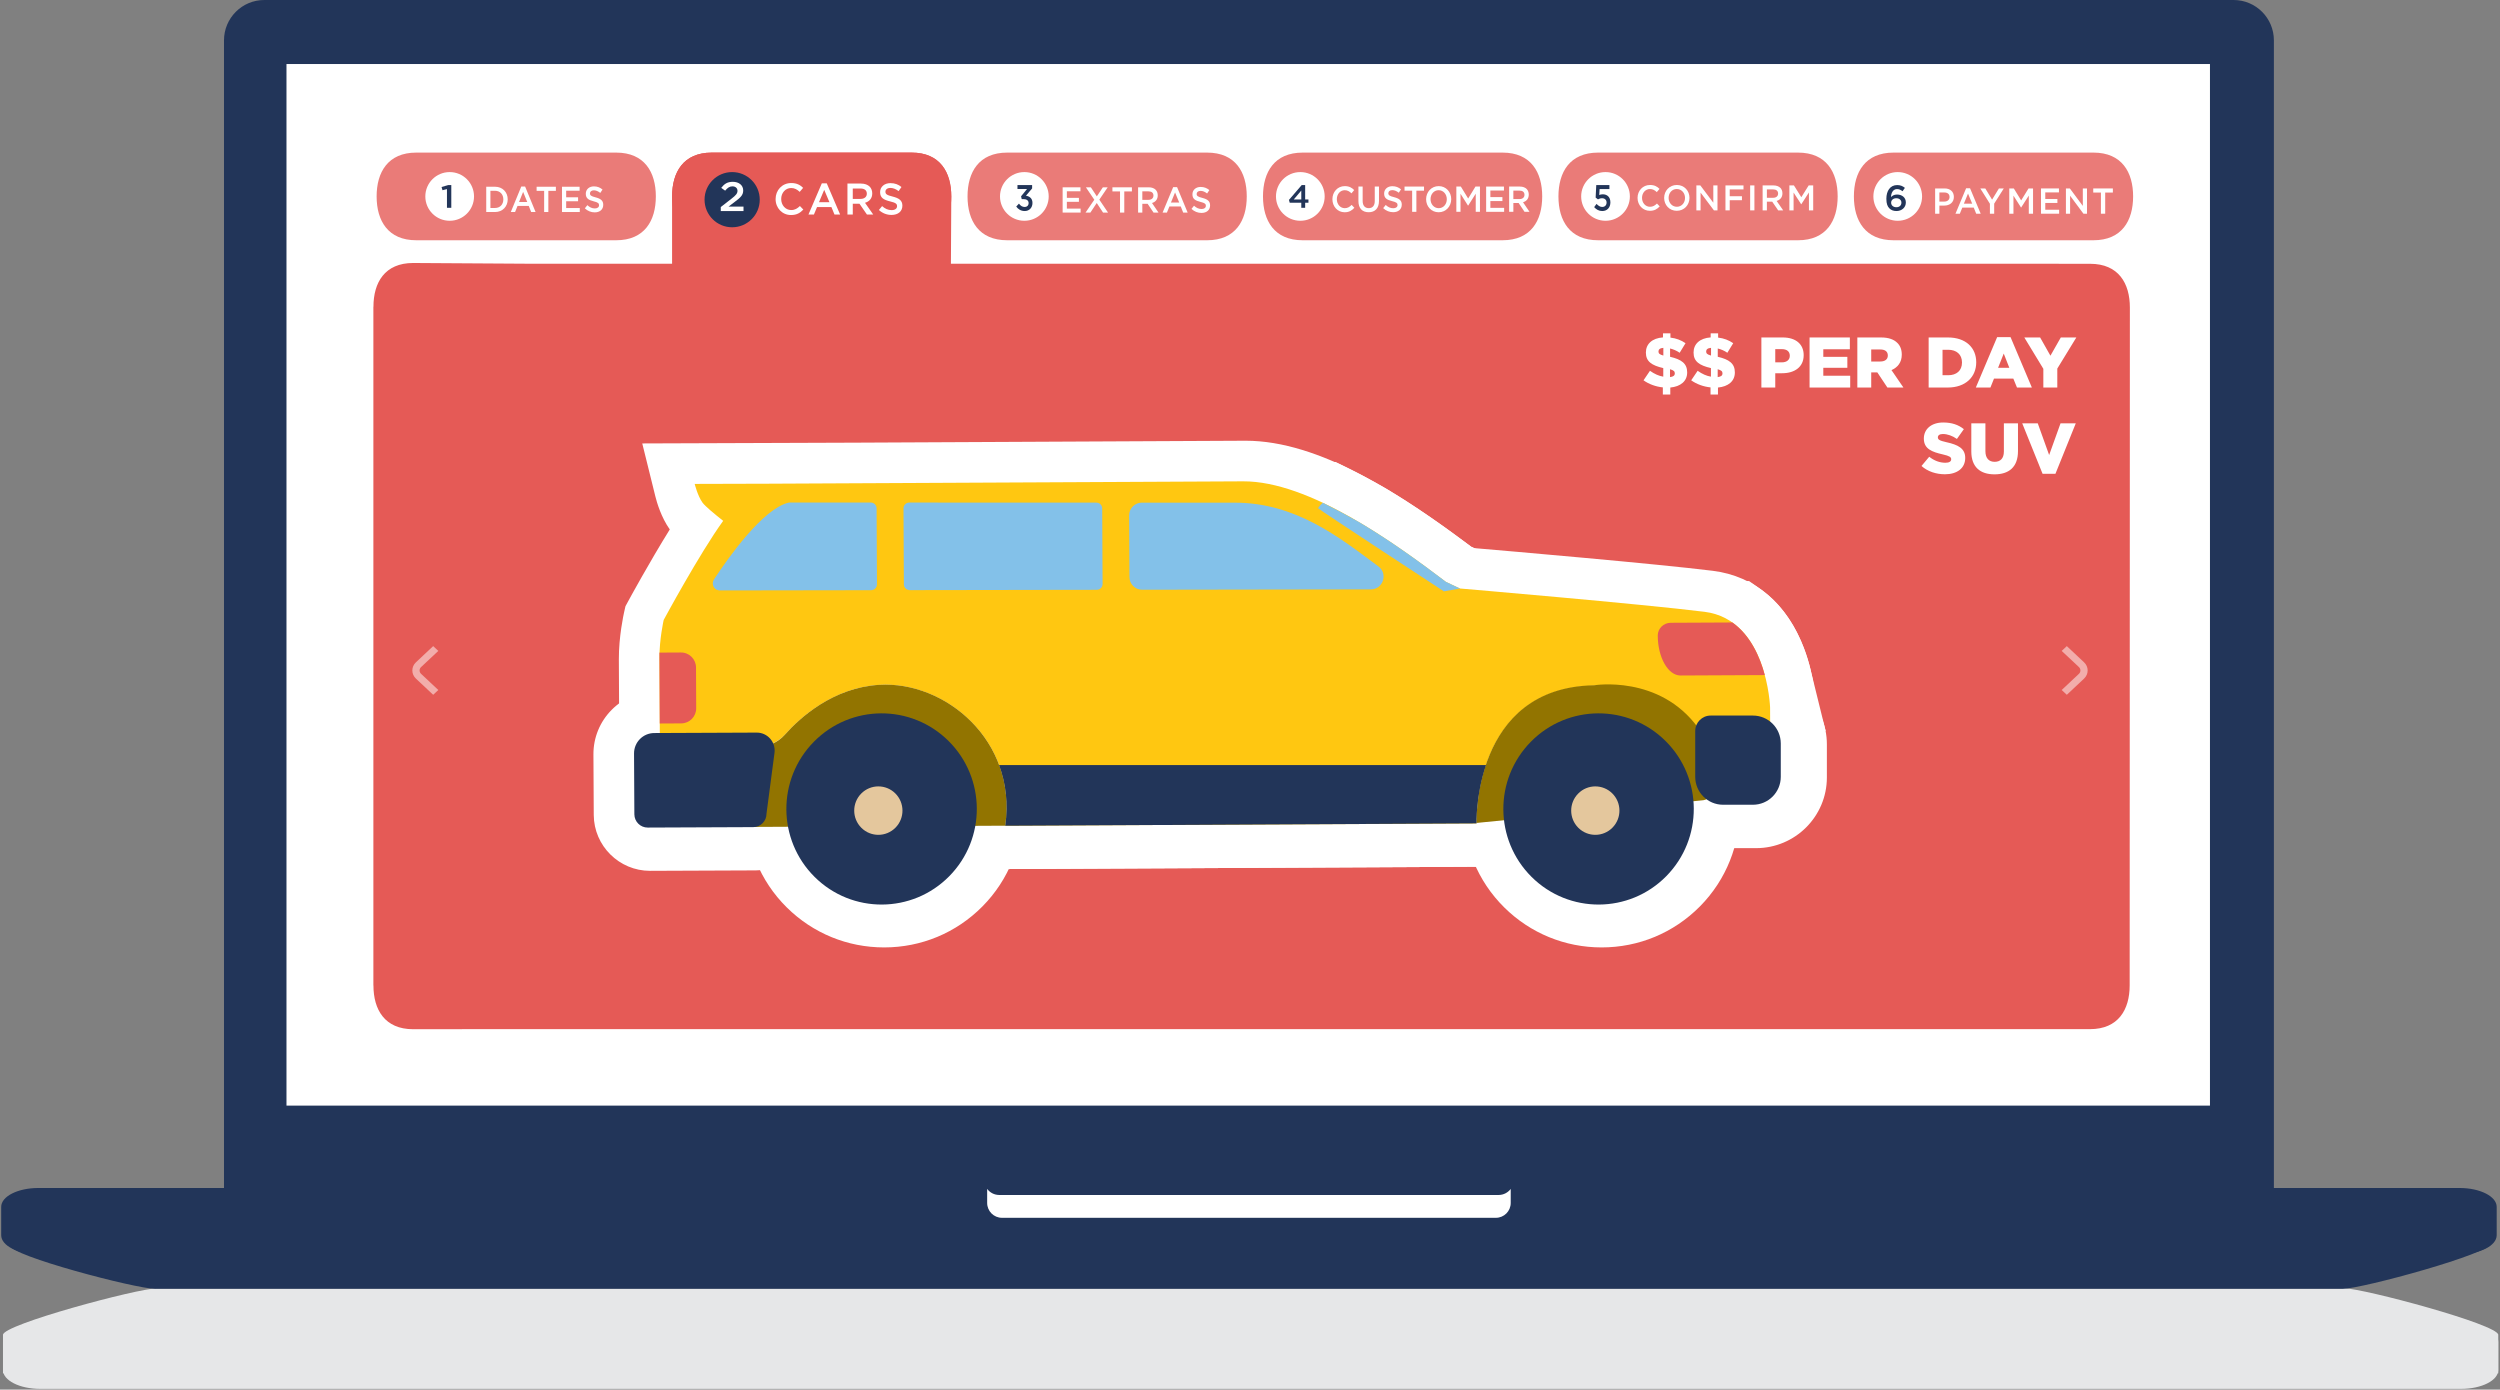
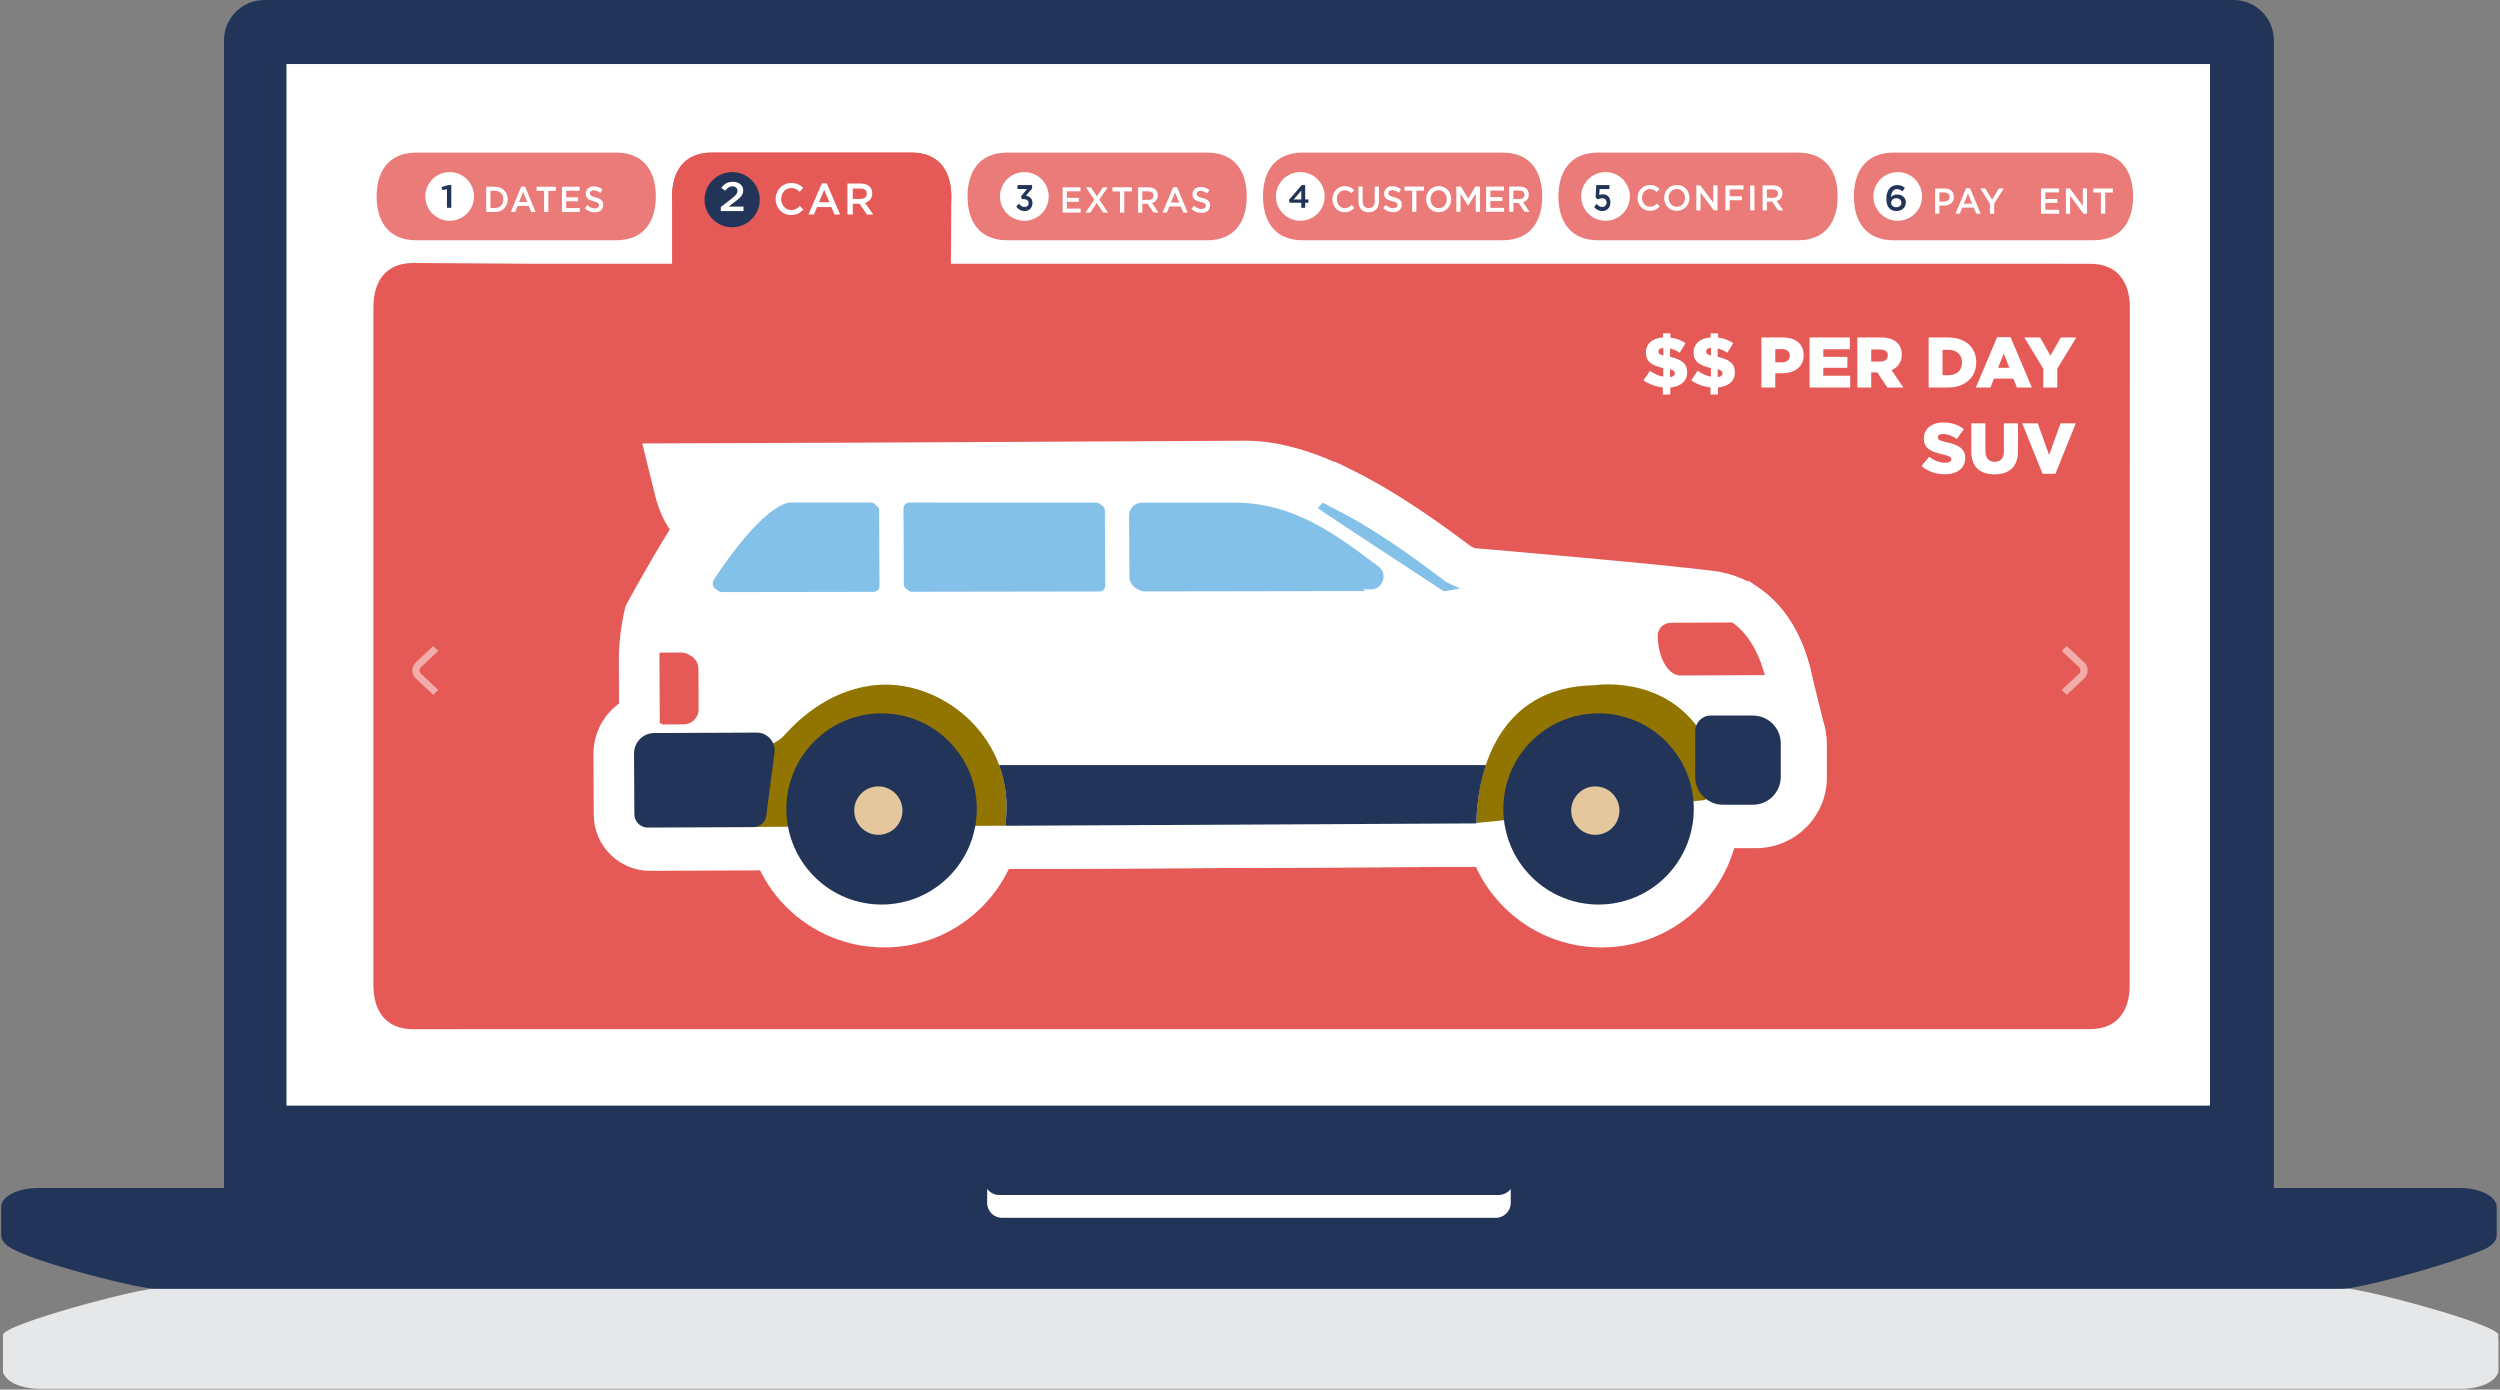
<svg xmlns="http://www.w3.org/2000/svg" width="770px" height="428px" viewBox="0 0 770 428" version="1.1">
  <rect x="0" y="0" width="770" height="428" fill="#808080" stroke="none" />
  <title>Solutions_01</title>
  <desc>Created with Sketch.</desc>
  <defs />
  <g id="UI-Design" stroke="none" stroke-width="1" fill="none" fill-rule="evenodd">
    <g id="Illustrations" transform="translate(-131, -117)">
      <g id="Solutions_01" transform="translate(131, 117)">
        <g id="Group" transform="translate(0, 396)" fill="#E6E7E8" fill-rule="nonzero">
          <path d="M769.465,26.974 L769.465,15.13 C769.465,11.937 727.888,0.822 722.176,0.822 L48.223,0.822 C42.495,0.822 0.92,11.937 0.92,15.13 L0.92,26.974 L769.465,26.974 Z" id="Shape" />
          <path d="M0.92,17.266 C0.92,14.061 6.037,11.458 12.371,11.458 L758.015,11.458 C764.346,11.458 769.465,14.061 769.465,17.266 L769.465,25.975 C769.465,29.181 764.346,31.771 758.015,31.771 L12.371,31.771 C6.037,31.771 0.92,29.181 0.92,25.975 L0.92,17.266 Z" id="Shape" />
        </g>
        <g id="Group" fill-rule="nonzero">
          <path d="M700.36,377.938 L700.36,12.43 C700.36,5.572 694.803,0 687.951,0 L81.4,0 C74.543,0 68.989,5.572 68.989,12.43 L68.989,377.938 L700.36,377.938 Z" id="Shape" fill="#223559" />
          <rect id="Rectangle-path" fill="#FFFFFF" x="88.237" y="19.72" width="592.431" height="320.808" />
          <g transform="translate(0, 365.833)" fill="#223559" id="Shape">
            <path d="M1.32,5.18 L3.028,17.727 C3.028,20.93 41.947,31.109 47.66,31.109 L721.673,31.109 C727.4,31.109 767.45,20.201 767.45,16.997 L767.216,5.514 L1.32,5.18 Z" />
            <path d="M768.981,14.615 C768.981,17.832 763.862,20.437 757.527,20.437 L11.818,20.437 C5.486,20.437 0.368,17.831 0.368,14.615 L0.368,5.879 C0.368,2.664 5.486,0.067 11.818,0.067 L757.528,0.067 C763.863,0.067 768.982,2.664 768.982,5.879 L768.982,14.615 L768.981,14.615 Z" />
          </g>
          <path d="M461.537,368.058 L307.811,368.058 C306.2,368.058 304.862,367.283 304.045,366.184 L304.045,370.501 C304.045,373.04 306.088,375.084 308.613,375.084 L460.732,375.084 C463.256,375.084 465.301,373.04 465.301,370.501 L465.301,366.184 C464.472,367.283 463.132,368.058 461.537,368.058 Z" id="Shape" fill="#FFFFFF" />
        </g>
        <path d="M202,60.498 C202,67.955 198.527,74 189.778,74 L128.219,74 C119.47,74 116,67.955 116,60.498 C116,53.045 119.471,47 128.219,47 L189.778,47 C198.527,47 202,53.045 202,60.498 Z" id="Shape" fill="#E55A56" fill-rule="nonzero" opacity="0.8" />
        <path d="M293,60.498 C293,67.955 289.525,74 280.779,74 L219.219,74 C210.468,74 207,67.955 207,60.498 C207,53.045 210.469,47 219.219,47 L280.779,47 C289.525,47 293,53.045 293,60.498 Z" id="Shape" fill="#E55A56" fill-rule="nonzero" />
        <path d="M293,60.546 C293,53.066 289.522,47 280.778,47 L219.219,47 C210.473,47 207,53.066 207,60.546 L207,88 L292.846,88 L293,60.546 Z" id="Shape" fill="#E55A56" fill-rule="nonzero" />
        <path d="M475,60.498 C475,67.955 471.531,74 462.78,74 L401.226,74 C392.478,74 389,67.955 389,60.498 C389,53.045 392.477,47 401.226,47 L462.78,47 C471.53,47 475,53.045 475,60.498 Z" id="Shape" fill="#E55A56" fill-rule="nonzero" opacity="0.8" />
        <path d="M566,60.498 C566,67.955 562.526,74 553.777,74 L492.222,74 C483.474,74 480,67.955 480,60.498 C480,53.045 483.474,47 492.222,47 L553.777,47 C562.526,47 566,53.045 566,60.498 Z" id="Shape" fill="#E55A56" fill-rule="nonzero" opacity="0.8" />
        <path d="M384,60.498 C384,67.955 380.531,74 371.781,74 L310.225,74 C301.478,74 298,67.955 298,60.498 C298,53.045 301.478,47 310.225,47 L371.781,47 C380.531,47 384,53.045 384,60.498 Z" id="Shape" fill="#E55A56" fill-rule="nonzero" opacity="0.8" />
        <path d="M657,60.498 C657,67.955 653.526,74 644.781,74 L583.22,74 C574.476,74 571,67.955 571,60.498 C571,53.045 574.476,47 583.22,47 L644.781,47 C653.526,47 657,53.045 657,60.498 Z" id="Shape" fill="#E55A56" fill-rule="nonzero" opacity="0.8" />
        <path d="M655.938,303.507 C655.938,310.947 652.462,316.979 643.702,316.979 L610.735,316.964 L589.955,316.964 L158.745,316.964 L127.256,317 C118.5,317 115.022,310.969 115.022,303.528 L115,303.523 L115,94.534 L115.022,94.474 C115.022,87.036 118.5,81 127.256,81 L161.711,81.221 L588.467,81.221 L610.734,81.221 L643.764,81.248 C652.522,81.248 656,87.283 656,94.722" id="Shape" fill="#E55A56" fill-rule="nonzero" />
        <circle id="Oval" fill="#FFFFFF" fill-rule="nonzero" cx="138.5" cy="60.5" r="7.5" />
        <polygon id="Shape" fill="#223559" fill-rule="nonzero" points="137.664 58.241 136.285 58.589 136 57.595 138.058 57 139 57 139 64 137.664 64" />
        <circle id="Oval" fill="#FFFFFF" fill-rule="nonzero" cx="315.5" cy="60.5" r="7.5" />
        <path d="M313,63.616 L313.838,62.717 C314.326,63.38 314.871,63.751 315.631,63.751 C316.304,63.751 316.81,63.28 316.81,62.561 L316.81,62.538 C316.81,61.763 316.196,61.324 315.241,61.324 L314.686,61.324 L314.491,60.46 L316.333,58.202 L313.38,58.202 L313.38,57 L317.893,57 L317.893,58.034 L315.992,60.281 C317.025,60.438 318,61.035 318,62.495 L318,62.517 C318,63.966 317.025,65 315.612,65 C314.424,64.998 313.576,64.425 313,63.616 Z" id="Shape" fill="#223559" fill-rule="nonzero" />
        <circle id="Oval" fill="#FFFFFF" fill-rule="nonzero" cx="400.5" cy="60.5" r="7.5" />
        <path d="M400.798,62.441 L397.233,62.441 L397,61.568 L400.929,57 L401.99,57 L401.99,61.438 L403,61.438 L403,62.441 L401.99,62.441 L401.99,64 L400.797,64 L400.797,62.441 L400.798,62.441 Z M400.798,61.438 L400.798,58.687 L398.475,61.438 L400.798,61.438 Z" id="Shape" fill="#223559" fill-rule="nonzero" />
        <circle id="Oval" fill="#FFFFFF" fill-rule="nonzero" cx="494.5" cy="60.5" r="7.5" />
        <path d="M491,63.797 L491.736,62.797 C492.279,63.381 492.851,63.741 493.48,63.741 C494.294,63.741 494.827,63.201 494.827,62.382 L494.827,62.359 C494.827,61.561 494.246,61.056 493.422,61.056 C492.937,61.056 492.52,61.214 492.172,61.405 L491.456,60.855 L491.649,57 L495.7,57 L495.7,58.225 L492.676,58.225 L492.57,60.068 C492.889,59.933 493.19,59.843 493.646,59.843 C494.964,59.843 496,60.652 496,62.315 L496,62.337 C496,63.944 494.993,65 493.49,65 C492.454,64.999 491.64,64.516 491,63.797 Z" id="Shape" fill="#223559" fill-rule="nonzero" />
        <circle id="Oval" fill="#FFFFFF" fill-rule="nonzero" cx="584.5" cy="60.5" r="7.5" />
        <path d="M581.945,64.193 C581.356,63.596 581,62.79 581,61.232 L581,61.21 C581,58.845 582.134,57 584.334,57 C585.344,57 586.034,57.321 586.71,57.862 L585.978,58.911 C585.434,58.492 584.967,58.237 584.289,58.237 C583.134,58.237 582.489,59.275 582.422,60.69 C582.834,60.293 583.367,59.917 584.278,59.917 C585.789,59.917 587,60.801 587,62.347 L587,62.369 C587,63.906 585.745,65 584.111,65 C583.156,65 582.467,64.702 581.945,64.193 Z M585.634,62.425 L585.634,62.403 C585.634,61.63 585.011,61.055 584.045,61.055 C583.08,61.055 582.469,61.674 582.469,62.414 L582.469,62.437 C582.469,63.221 583.101,63.829 584.08,63.829 C585.045,63.829 585.634,63.221 585.634,62.425 Z" id="Shape" fill="#223559" fill-rule="nonzero" />
        <g id="Group" transform="translate(149, 57)" fill="#FFFFFF" fill-rule="nonzero">
          <path d="M0.759,0.517 L3.488,0.517 C5.787,0.517 7.375,2.197 7.375,4.388 L7.375,4.41 C7.375,6.6 5.787,8.303 3.488,8.303 L0.759,8.303 L0.759,0.517 Z M3.488,7.056 C5.025,7.056 6.027,5.955 6.027,4.431 L6.027,4.408 C6.027,2.885 5.025,1.762 3.488,1.762 L2.046,1.762 L2.046,7.055 L3.488,7.055 L3.488,7.056 Z" id="Shape" />
          <path d="M11.549,0.462 L12.739,0.462 L15.957,8.301 L14.599,8.301 L13.856,6.421 L10.397,6.421 L9.646,8.301 L8.329,8.301 L11.549,0.462 Z M13.387,5.21 L12.123,2.095 L10.87,5.21 L13.387,5.21 Z" id="Shape" />
          <polygon id="Shape" points="18.596 1.785 16.276 1.785 16.276 0.517 22.211 0.517 22.211 1.785 19.89 1.785 19.89 8.301 18.596 8.301 18.596 1.785" />
          <polygon id="Shape" points="24.094 0.517 29.519 0.517 29.519 1.74 25.381 1.74 25.381 3.765 29.048 3.765 29.048 4.988 25.381 4.988 25.381 7.077 29.571 7.077 29.571 8.301 24.093 8.301 24.093 0.517" />
          <path d="M31.132,7.168 L31.905,6.189 C32.604,6.833 33.306,7.2 34.214,7.2 C35.008,7.2 35.508,6.812 35.508,6.222 L35.508,6.2 C35.508,5.643 35.218,5.344 33.859,5.008 C32.302,4.609 31.425,4.12 31.425,2.684 L31.425,2.663 C31.425,1.327 32.469,0.405 33.922,0.405 C34.988,0.405 35.833,0.75 36.576,1.384 L35.887,2.419 C35.228,1.896 34.57,1.617 33.903,1.617 C33.149,1.617 32.71,2.028 32.71,2.54 L32.71,2.562 C32.71,3.162 33.044,3.429 34.446,3.786 C35.993,4.186 36.797,4.776 36.797,6.065 L36.797,6.087 C36.797,7.544 35.72,8.412 34.184,8.412 C33.064,8.413 32.01,8.002 31.132,7.168 Z" id="Shape" />
        </g>
        <g id="Group" transform="translate(327, 57)" fill="#FFFFFF" fill-rule="nonzero">
          <polygon id="Shape" points="0.291 0.692 5.779 0.692 5.779 1.914 1.593 1.914 1.593 3.939 5.304 3.939 5.304 5.16 1.593 5.16 1.593 7.251 5.832 7.251 5.832 8.475 0.291 8.475" />
          <polygon id="Shape" points="10.044 4.517 7.453 0.692 8.987 0.692 10.826 3.482 12.679 0.692 14.169 0.692 11.589 4.494 14.275 8.476 12.74 8.476 10.795 5.528 8.839 8.476 7.346 8.476" />
          <polygon id="Shape" points="17.97 1.959 15.623 1.959 15.623 0.692 21.627 0.692 21.627 1.959 19.279 1.959 19.279 8.476 17.969 8.476 17.969 1.959" />
          <path d="M23.535,0.692 L26.835,0.692 C27.765,0.692 28.493,0.981 28.971,1.469 C29.362,1.892 29.583,2.47 29.583,3.148 L29.583,3.171 C29.583,4.449 28.855,5.218 27.817,5.528 L29.818,8.476 L28.286,8.476 L26.464,5.761 L24.837,5.761 L24.837,8.476 L23.535,8.476 L23.535,0.692 Z M26.74,4.551 C27.671,4.551 28.261,4.039 28.261,3.249 L28.261,3.228 C28.261,2.392 27.69,1.937 26.729,1.937 L24.836,1.937 L24.836,4.551 L26.74,4.551 Z" id="Shape" />
          <path d="M34.337,0.636 L35.541,0.636 L38.797,8.476 L37.423,8.476 L36.672,6.596 L33.171,6.596 L32.412,8.476 L31.079,8.476 L34.337,0.636 Z M36.197,5.384 L34.918,2.27 L33.65,5.384 L36.197,5.384 Z" id="Shape" />
          <path d="M39.975,7.342 L40.757,6.362 C41.465,7.008 42.176,7.374 43.096,7.374 C43.898,7.374 44.405,6.985 44.405,6.396 L44.405,6.374 C44.405,5.817 44.11,5.517 42.735,5.183 C41.159,4.784 40.271,4.294 40.271,2.859 L40.271,2.836 C40.271,1.501 41.327,0.579 42.797,0.579 C43.877,0.579 44.732,0.925 45.483,1.557 L44.787,2.592 C44.119,2.069 43.454,1.79 42.778,1.79 C42.015,1.79 41.571,2.202 41.571,2.713 L41.571,2.735 C41.571,3.336 41.91,3.602 43.328,3.959 C44.893,4.358 45.707,4.949 45.707,6.237 L45.707,6.261 C45.707,7.716 44.617,8.584 43.061,8.584 C41.931,8.586 40.864,8.175 39.975,7.342 Z" id="Shape" />
        </g>
        <g id="Group" transform="translate(410, 57)" fill="#FFFFFF" fill-rule="nonzero">
          <path d="M0.383,4.374 L0.383,4.35 C0.383,2.139 1.957,0.325 4.195,0.325 C5.558,0.325 6.383,0.827 7.09,1.538 L6.256,2.55 C5.663,1.972 5.031,1.583 4.184,1.583 C2.769,1.583 1.745,2.806 1.745,4.329 L1.745,4.35 C1.745,5.875 2.769,7.12 4.184,7.12 C5.093,7.12 5.674,6.73 6.309,6.109 L7.144,6.999 C6.373,7.843 5.525,8.378 4.143,8.378 C1.988,8.377 0.383,6.608 0.383,4.374 Z" id="Shape" />
          <path d="M8.396,4.941 L8.396,0.461 L9.697,0.461 L9.697,4.886 C9.697,6.332 10.403,7.11 11.567,7.11 C12.72,7.11 13.426,6.375 13.426,4.941 L13.426,0.461 L14.727,0.461 L14.727,4.876 C14.727,7.199 13.48,8.368 11.544,8.368 C9.621,8.367 8.396,7.198 8.396,4.941 Z" id="Shape" />
          <path d="M16.016,7.109 L16.798,6.129 C17.506,6.775 18.216,7.14 19.134,7.14 C19.936,7.14 20.443,6.752 20.443,6.163 L20.443,6.143 C20.443,5.586 20.15,5.285 18.776,4.951 C17.202,4.552 16.313,4.062 16.313,2.628 L16.313,2.606 C16.313,1.271 17.369,0.349 18.837,0.349 C19.915,0.349 20.771,0.693 21.523,1.326 L20.823,2.361 C20.157,1.838 19.493,1.56 18.817,1.56 C18.055,1.56 17.612,1.972 17.612,2.484 L17.612,2.506 C17.612,3.107 17.949,3.374 19.368,3.729 C20.932,4.13 21.745,4.719 21.745,6.009 L21.745,6.032 C21.745,7.488 20.656,8.357 19.102,8.357 C17.97,8.355 16.905,7.944 16.016,7.109 Z" id="Shape" />
          <polygon id="Shape" points="24.939 1.727 22.594 1.727 22.594 0.461 28.596 0.461 28.596 1.727 26.247 1.727 26.247 8.243 24.939 8.243" />
          <path d="M29.244,4.374 L29.244,4.35 C29.244,2.16 30.848,0.325 33.121,0.325 C35.391,0.325 36.976,2.139 36.976,4.329 L36.976,4.35 C36.976,6.542 35.371,8.377 33.101,8.377 C30.829,8.377 29.244,6.564 29.244,4.374 Z M35.615,4.374 L35.615,4.35 C35.615,2.838 34.568,1.583 33.101,1.583 C31.631,1.583 30.607,2.816 30.607,4.329 L30.607,4.35 C30.607,5.864 31.652,7.12 33.121,7.12 C34.589,7.12 35.615,5.886 35.615,4.374 Z" id="Shape" />
          <polygon id="Shape" points="38.557 0.46 39.942 0.46 42.193 4.14 44.442 0.46 45.827 0.46 45.827 8.243 44.526 8.243 44.526 2.662 42.192 6.332 42.148 6.332 39.836 2.683 39.836 8.243 38.555 8.243 38.555 0.46" />
          <polygon id="Shape" points="47.733 0.46 53.216 0.46 53.216 1.682 49.033 1.682 49.033 3.707 52.744 3.707 52.744 4.93 49.033 4.93 49.033 7.02 53.272 7.02 53.272 8.243 47.733 8.243 47.733 0.46" />
          <path d="M54.814,0.46 L58.112,0.46 C59.042,0.46 59.771,0.748 60.248,1.238 C60.637,1.661 60.859,2.239 60.859,2.917 L60.859,2.941 C60.859,4.219 60.131,4.986 59.095,5.296 L61.091,8.244 L59.561,8.244 L57.741,5.53 L56.115,5.53 L56.115,8.244 L54.814,8.244 L54.814,0.46 Z M58.018,4.318 C58.947,4.318 59.538,3.806 59.538,3.017 L59.538,2.996 C59.538,2.16 58.967,1.706 58.006,1.706 L56.114,1.706 L56.114,4.319 L58.018,4.319 L58.018,4.318 Z" id="Shape" />
        </g>
        <g id="Group" transform="translate(504, 56)" fill="#FFFFFF" fill-rule="nonzero">
          <path d="M0.366,4.973 L0.366,4.95 C0.366,2.766 1.954,0.974 4.212,0.974 C5.586,0.974 6.421,1.469 7.133,2.173 L6.293,3.172 C5.693,2.6 5.057,2.218 4.203,2.218 C2.776,2.218 1.743,3.424 1.743,4.93 L1.743,4.951 C1.743,6.457 2.776,7.687 4.203,7.687 C5.119,7.687 5.704,7.301 6.344,6.688 L7.189,7.567 C6.409,8.401 5.556,8.929 4.16,8.929 C1.986,8.927 0.366,7.18 0.366,4.973 Z" id="Shape" />
          <path d="M8.558,4.973 L8.558,4.95 C8.558,2.787 10.178,0.974 12.47,0.974 C14.762,0.974 16.36,2.766 16.36,4.929 L16.36,4.95 C16.36,7.113 14.74,8.927 12.448,8.927 C10.157,8.927 8.558,7.137 8.558,4.973 Z M14.985,4.973 L14.985,4.95 C14.985,3.458 13.93,2.217 12.448,2.217 C10.967,2.217 9.933,3.434 9.933,4.929 L9.933,4.95 C9.933,6.444 10.988,7.686 12.47,7.686 C13.952,7.686 14.985,6.467 14.985,4.973 Z" id="Shape" />
          <polygon id="Shape" points="18.484 1.108 19.701 1.108 23.699 6.424 23.699 1.108 24.987 1.108 24.987 8.796 23.889 8.796 19.775 3.327 19.775 8.796 18.484 8.796" />
          <polygon id="Shape" points="27.444 1.108 32.997 1.108 32.997 2.338 28.755 2.338 28.755 4.437 32.518 4.437 32.518 5.666 28.755 5.666 28.755 8.794 27.443 8.794 27.443 1.108" />
          <polygon id="Shape" points="35.048 1.108 36.36 1.108 36.36 8.796 35.048 8.796" />
          <path d="M38.889,1.108 L42.216,1.108 C43.153,1.108 43.888,1.394 44.371,1.877 C44.762,2.293 44.987,2.864 44.987,3.534 L44.987,3.558 C44.987,4.82 44.251,5.579 43.205,5.886 L45.223,8.796 L43.678,8.796 L41.841,6.116 L40.201,6.116 L40.201,8.796 L38.888,8.796 L38.888,1.108 L38.889,1.108 Z M42.12,4.919 C43.059,4.919 43.654,4.413 43.654,3.633 L43.654,3.611 C43.654,2.787 43.079,2.338 42.111,2.338 L40.201,2.338 L40.201,4.919 L42.12,4.919 Z" id="Shape" />
-           <polygon id="Shape" points="47.132 1.108 48.53 1.108 50.802 4.742 53.071 1.108 54.465 1.108 54.465 8.796 53.153 8.796 53.153 3.282 50.801 6.908 50.756 6.908 48.423 3.304 48.423 8.796 47.131 8.796 47.131 1.108" />
        </g>
        <g id="Group" transform="translate(596, 57)" fill="#FFFFFF" fill-rule="nonzero">
          <path d="M0.02,1.04 L2.958,1.04 C4.695,1.04 5.79,2.072 5.79,3.642 L5.79,3.663 C5.79,5.408 4.448,6.32 2.81,6.32 L1.33,6.32 L1.33,8.822 L0.02,8.822 L0.02,1.04 Z M2.851,5.086 C3.843,5.086 4.461,4.508 4.461,3.698 L4.461,3.674 C4.461,2.763 3.831,2.285 2.851,2.285 L1.33,2.285 L1.33,5.086 L2.851,5.086 Z" id="Shape" />
          <path d="M9.565,0.984 L10.775,0.984 L14.053,8.823 L12.67,8.823 L11.916,6.944 L8.391,6.944 L7.627,8.823 L6.285,8.823 L9.565,0.984 Z M11.435,5.732 L10.149,2.618 L8.872,5.732 L11.435,5.732 Z" id="Shape" />
          <polygon id="Shape" points="16.891 5.754 13.93 1.041 15.473 1.041 17.561 4.488 19.668 1.041 21.168 1.041 18.209 5.722 18.209 8.823 16.891 8.823 16.891 5.754" />
-           <polygon id="Shape" points="22.855 1.04 24.253 1.04 26.519 4.719 28.786 1.04 30.179 1.04 30.179 8.822 28.868 8.822 28.868 3.24 26.518 6.911 26.473 6.911 24.143 3.261 24.143 8.822 22.854 8.822 22.854 1.04" />
          <polygon id="Shape" points="32.632 1.04 38.158 1.04 38.158 2.261 33.943 2.261 33.943 4.287 37.68 4.287 37.68 5.509 33.943 5.509 33.943 7.599 38.212 7.599 38.212 8.822 32.632 8.822" />
          <polygon id="Shape" points="40.301 1.04 41.516 1.04 45.507 6.421 45.507 1.04 46.796 1.04 46.796 8.822 45.699 8.822 41.591 3.285 41.591 8.822 40.301 8.822 40.301 1.04" />
          <polygon id="Shape" points="51.081 2.307 48.718 2.307 48.718 1.041 54.763 1.041 54.763 2.307 52.4 2.307 52.4 8.823 51.081 8.823 51.081 2.307" />
        </g>
        <circle id="Oval" fill="#223559" fill-rule="nonzero" cx="225.5" cy="61.5" r="8.5" />
        <path d="M222.001,63.77 L225.335,61.172 C226.664,60.145 227.148,59.574 227.148,58.776 C227.148,57.901 226.469,57.395 225.584,57.395 C224.699,57.395 224.09,57.838 223.343,58.725 L222.139,57.863 C223.066,56.672 223.979,56 225.708,56 C227.603,56 228.904,57.064 228.904,58.649 L228.904,58.675 C228.904,60.068 228.101,60.829 226.385,62.11 L224.393,63.631 L229,63.631 L229,65 L222,65 L222,63.77 L222.001,63.77 Z" id="Shape" fill="#FFFFFF" fill-rule="nonzero" />
        <g id="Group" transform="translate(238, 56)" fill="#FFFFFF" fill-rule="nonzero">
          <path d="M0.884,5.331 L0.884,5.303 C0.884,2.595 2.874,0.376 5.703,0.376 C7.427,0.376 8.468,0.988 9.363,1.86 L8.308,3.098 C7.56,2.39 6.756,1.913 5.689,1.913 C3.903,1.913 2.608,3.411 2.608,5.276 L2.608,5.303 C2.608,7.169 3.903,8.693 5.689,8.693 C6.838,8.693 7.573,8.217 8.375,7.455 L9.428,8.544 C8.452,9.578 7.385,10.231 5.638,10.231 C2.913,10.231 0.884,8.066 0.884,5.331 Z" id="Shape" />
          <path d="M15.119,0.471 L16.641,0.471 L20.755,10.067 L19.02,10.067 L18.071,7.767 L13.651,7.767 L12.692,10.067 L11.008,10.067 L15.119,0.471 Z M17.468,6.282 L15.854,2.472 L14.251,6.282 L17.468,6.282 Z" id="Shape" />
          <path d="M23.012,0.539 L27.179,0.539 C28.353,0.539 29.275,0.893 29.875,1.492 C30.369,2.01 30.651,2.717 30.651,3.547 L30.651,3.575 C30.651,5.14 29.728,6.08 28.422,6.46 L30.942,10.067 L29.008,10.067 L26.713,6.745 L24.657,6.745 L24.657,10.067 L23.013,10.067 L23.013,0.539 L23.012,0.539 Z M27.058,5.263 C28.233,5.263 28.981,4.636 28.981,3.67 L28.981,3.643 C28.981,2.621 28.259,2.064 27.045,2.064 L24.656,2.064 L24.656,5.263 L27.058,5.263 Z" id="Shape" />
-           <path d="M32.696,8.678 L33.686,7.48 C34.579,8.271 35.474,8.719 36.635,8.719 C37.651,8.719 38.292,8.242 38.292,7.521 L38.292,7.495 C38.292,6.813 37.916,6.447 36.181,6.038 C34.192,5.547 33.071,4.949 33.071,3.193 L33.071,3.165 C33.071,1.532 34.404,0.402 36.262,0.402 C37.622,0.402 38.706,0.824 39.655,1.599 L38.771,2.865 C37.929,2.225 37.09,1.885 36.235,1.885 C35.272,1.885 34.712,2.389 34.712,3.014 L34.712,3.042 C34.712,3.776 35.139,4.102 36.929,4.539 C38.904,5.03 39.933,5.752 39.933,7.33 L39.933,7.357 C39.933,9.14 38.557,10.201 36.595,10.201 C35.168,10.203 33.819,9.699 32.696,8.678 Z" id="Shape" />
        </g>
        <g id="Group" transform="translate(182, 135)">
          <g transform="translate(8.562, 0)" id="Shape">
            <path d="M355.59,83.219 C355.59,83.219 354.729,56.315 335.367,53.914 C316.002,51.51 260.05,46.776 260.05,46.776 C260.05,46.776 258.872,46.283 255.679,44.741 C239.967,32.916 213.578,13.845 193.177,13.945 C187.352,13.975 91.624,14.449 58.408,14.615 C51.389,14.65 47.162,14.67 47.162,14.67 L24.138,14.735 C24.138,14.735 25.029,18.337 26.533,20.443 C27.326,21.55 30.287,23.983 32.923,26.047 C25.704,35.937 14.584,56.411 14.584,56.411 C14.584,56.411 13.247,62.323 13.276,68.003 C13.304,73.685 13.413,95.492 13.413,95.492 L43.252,95.347 C46.641,95.329 49.852,93.879 52.126,91.367 C56.93,86.049 66.982,77.163 81.029,76.302 C101.195,75.064 123.6,93.27 119.858,119.462 L265.114,118.742 C265.114,118.742 263.768,77.212 301.33,76.572 C301.33,76.572 318.967,73.999 330.936,87.957 C332.055,89.265 333.674,90.043 335.397,90.037 L355.622,89.938 L355.59,83.219 Z" fill="#FFC711" />
            <path d="M104.595,132.741 L106.758,117.599 C108.081,108.341 104.477,101.933 101.22,98.186 C96.261,92.484 88.733,89.047 81.84,89.48 C72.452,90.056 65.348,96.449 61.95,100.212 C57.177,105.479 50.386,108.517 43.311,108.549 L0.247,108.766 L0.045,68.07 C0.012,61.089 1.506,54.263 1.676,53.507 L2.079,51.726 L2.953,50.118 C3.298,49.48 9.454,38.169 15.73,28.069 C13.063,24.306 11.74,19.71 11.291,17.9 L7.253,1.58 L73.483,1.337 L193.111,0.743 C215.754,0.743 240.848,17.119 262.589,33.406 C262.908,33.56 263.195,33.695 263.455,33.817 C274.311,34.744 319.613,38.654 337.001,40.81 C349.932,42.416 359.922,50.949 365.132,64.839 C368.433,73.647 368.786,81.888 368.813,82.799 L368.822,83.16 L368.914,103.076 L335.461,103.239 C329.812,103.239 324.533,100.8 320.883,96.545 C315.694,90.493 308.527,89.587 304.715,89.587 C303.694,89.587 303.078,89.659 303.068,89.659 L302.229,89.784 L301.555,89.772 C294.717,89.889 289.614,91.813 285.952,95.651 C278.225,103.754 278.334,118.17 278.338,118.315 L278.775,131.877 L104.595,132.741 Z" fill="#FFFFFF" fill-rule="nonzero" />
          </g>
          <g transform="translate(260.065, 62.946)" id="Shape">
            <path d="M81.876,26.478 C69.953,10.177 49.826,13.482 49.826,13.482 C12.264,14.123 13.61,55.65 13.61,55.65 L13.599,55.65 L13.599,55.661 L82.767,48.767 C84.851,48.754 86.606,47.213 86.87,45.148 L90.175,26.911 L81.876,26.478 Z" fill="#927400" />
-             <path d="M0.513,68.626 L0.368,42.444 L1.616,42.444 C3.243,33.964 6.94,23.098 15.282,14.354 C23.673,5.557 35.248,0.706 48.793,0.297 C49.938,0.162 51.796,0.001 54.169,0.001 C67.472,0.001 79.538,4.883 88.2,13.585 L105.867,14.513 L99.93,47.283 C98.675,55.363 91.835,61.506 83.678,61.945 L27.235,67.568 L27.276,68.853 L14.337,68.853 L0.513,68.626 Z M50.053,26.683 C43.214,26.799 38.11,28.721 34.448,32.561 C32.18,34.939 30.588,37.859 29.471,40.808 L72.82,36.49 L71.192,34.261 C66.443,27.774 59.315,26.411 54.17,26.411 C52.732,26.411 51.83,26.531 51.82,26.535 L50.866,26.69 L50.053,26.683 Z" fill="#FFFFFF" fill-rule="nonzero" />
          </g>
          <g transform="translate(47.09, 75.83)" id="Shape">
            <path d="M81.329,43.615 C85.071,17.426 62.666,-0.782 42.5,0.455 C28.276,1.326 18.153,10.427 13.42,15.717 C11.272,18.117 8.209,19.483 4.985,19.5 L1.057,19.518 L0.367,44.006 L81.329,43.615 Z" fill="#927400" />
            <path d="M44.449,13.599 C44.069,13.599 43.69,13.61 43.312,13.633 C33.841,14.211 26.699,20.698 23.288,24.512 C20.858,27.225 17.876,29.334 14.584,30.731 L67.349,30.479 C66.213,27.014 64.404,24.307 62.692,22.339 C58.005,16.947 51.015,13.599 44.449,13.599 Z" fill="#FFFFFF" fill-rule="nonzero" />
          </g>
          <g transform="translate(315.716, 43.789)" id="Shape">
            <path d="M46.812,29.513 C45.303,23.936 42.393,17.328 36.816,13.395 L17.79,13.489 C15.619,13.501 13.808,15.236 13.812,17.401 C13.812,17.414 13.812,17.428 13.812,17.441 C13.847,24.172 17.014,29.66 20.851,29.641 L46.812,29.513 Z" fill="#83C1E9" />
            <path d="M20.832,42.844 C9.36,42.844 0.654,31.951 0.582,17.506 C0.56,8.028 8.247,0.335 17.72,0.285 L40.991,0.171 L44.453,2.612 C51.554,7.62 56.786,15.733 59.587,26.069 L64.596,46.4 L20.832,42.844 Z" fill="#FFFFFF" fill-rule="nonzero" />
          </g>
          <g transform="translate(0, 76.898)" id="Shape">
            <path d="M51.802,14.022 C55.147,14.006 57.739,16.937 57.299,20.248 L54.833,38.871 C54.849,41.13 53.022,42.965 50.758,42.983 L18.226,43.117 C15.963,43.133 14.121,41.309 14.108,39.051 L14.006,20.428 C13.986,16.985 16.768,14.176 20.219,14.161 L51.802,14.022 Z" fill="#223559" />
            <path d="M18.203,56.32 C8.704,56.32 0.931,48.608 0.877,39.125 L0.776,20.498 C0.745,15.31 2.745,10.416 6.405,6.723 C10.067,3.032 14.945,0.983 20.149,0.956 L51.745,0.819 C57.231,0.819 62.368,3.143 65.929,7.2 C69.488,11.25 71.123,16.641 70.415,21.983 L68.03,39.993 C67.771,44.158 66.036,48.042 63.069,51.044 C59.814,54.333 55.467,56.157 50.834,56.184 L18.203,56.32 Z" fill="#FFFFFF" fill-rule="nonzero" />
          </g>
          <path d="M21.936,88.135 L28.573,88.1 C31.125,88.088 33.182,86.016 33.169,83.466 L33.115,70.976 C33.102,68.426 31.022,66.368 28.466,66.383 L21.838,66.418 L21.936,88.135 Z" id="Shape" fill="#E55A56" />
          <path d="M241.109,47.047 C244.877,47.041 246.462,42.246 243.432,40.009 C231.546,31.224 217.943,20.384 198.945,20.477 C197.049,20.487 188.001,20.48 170.517,20.475 C168.348,20.475 166.592,22.235 166.6,24.399 L166.695,43.275 C166.706,45.427 168.458,47.164 170.613,47.161 L241.109,47.047 Z M98.957,47.274 L156.635,47.181 C157.625,47.181 158.423,46.377 158.418,45.39 L158.304,22.245 C158.297,21.264 157.501,20.473 156.519,20.472 L98.84,20.45 C97.85,20.45 97.049,21.252 97.054,22.242 L97.17,45.502 C97.172,46.482 97.973,47.276 98.957,47.274 Z M87.099,47.293 C88.086,47.292 88.888,46.488 88.882,45.502 L88.769,22.216 C88.764,21.236 87.965,20.443 86.984,20.442 L62.044,20.43 C61.889,20.43 61.742,20.445 61.593,20.48 C53.67,22.414 43.109,37.237 38.635,44.013 C37.683,45.455 38.721,47.37 40.449,47.367 L87.099,47.293 Z" id="Shape" fill="#83C1E9" />
          <path d="M311.288,156.807 L311.286,156.807 C299.993,156.805 289.355,152.438 281.329,144.505 C264.647,128.021 264.514,101.065 281.028,84.417 C289.088,76.295 299.833,71.819 311.288,71.819 C322.581,71.819 333.219,76.186 341.244,84.116 C357.926,100.599 358.06,127.554 341.548,144.206 C333.486,152.332 322.74,156.807 311.288,156.807 Z" id="Shape" fill="#FFFFFF" fill-rule="nonzero" />
          <path d="M90.306,156.807 C79.013,156.805 68.373,152.438 60.348,144.507 C43.664,128.018 43.532,101.063 60.05,84.414 C68.108,76.295 78.852,71.819 90.308,71.819 C101.601,71.819 112.239,76.186 120.265,84.118 C136.946,100.599 137.082,127.559 120.565,144.206 C112.506,152.332 101.761,156.807 90.306,156.807 Z" id="Shape" fill="#FFFFFF" fill-rule="nonzero" />
          <g transform="translate(210.834, 6.408)" id="Shape">
            <path d="M26.624,20.022 C23.299,18.137 19.626,16.174 15.463,14.101 C15.459,14.1 15.459,14.1 15.457,14.1 C15.455,14.1 13.921,15.498 14.041,15.809 C14.16,16.122 52.772,41.241 52.772,41.241 L57.776,40.368 C57.776,40.368 56.599,39.875 53.405,38.333 C46.19,32.903 36.725,25.95 26.624,20.022 Z" fill="#83C1E9" />
            <path d="M49.915,55.14 L45.548,52.299 C45.548,52.299 35.882,46.013 26.202,39.687 C3.276,24.7 3.276,24.7 1.675,20.501 C0.082,16.318 0.668,11.748 3.289,7.958 C5.518,4.736 9.434,0.895 15.458,0.895 L18.575,0.895 L21.368,2.287 C25.531,4.356 29.388,6.404 33.16,8.541 C43.246,14.459 52.491,21.13 60.317,26.998 C62.002,27.8 62.784,28.144 62.956,28.218 L103.769,45.731 L49.915,55.14 Z" fill="#FFFFFF" fill-rule="nonzero" />
          </g>
          <g transform="translate(327.489, 71.558)" id="Shape">
            <path d="M31.385,41.466 L22.162,41.466 C17.426,41.466 13.59,37.635 13.59,32.91 L13.59,18.886 C13.59,16.265 15.715,14.144 18.339,14.144 L31.385,14.144 C36.121,14.144 39.957,17.976 39.957,22.702 L39.957,32.911 C39.957,37.635 36.121,41.466 31.385,41.466 Z" fill="#223559" />
            <path d="M31.385,54.67 L22.162,54.67 C10.14,54.67 0.36,44.907 0.36,32.911 L0.36,18.887 C0.36,8.99 8.423,0.941 18.339,0.941 L31.385,0.941 C43.406,0.941 53.188,10.702 53.188,22.702 L53.188,32.911 C53.188,44.907 43.407,54.67 31.385,54.67 Z" fill="#FFFFFF" fill-rule="nonzero" />
          </g>
          <g transform="translate(107.022, 87.578)" id="Shape">
            <path d="M19.501,13.283 C21.562,18.813 22.371,25.076 21.396,31.885 L166.652,31.165 C166.652,31.165 166.389,22.656 169.571,13.283 L19.501,13.283 Z" fill="#223559" />
            <path d="M6.131,45.163 L8.297,30.019 C8.91,25.743 8.507,21.66 7.099,17.885 L0.46,0.078 L188.019,0.078 L182.1,17.519 C179.782,24.348 179.878,30.768 179.878,30.831 L180.134,44.221 L166.717,44.366 L6.131,45.163 Z" fill="#FFFFFF" fill-rule="nonzero" />
          </g>
        </g>
        <g id="Group" transform="translate(195, 148)">
-           <path d="M350.186,69.899 C350.186,69.899 349.325,42.85 329.977,40.435 C310.624,38.019 254.71,33.259 254.71,33.259 C254.71,33.259 253.534,32.763 250.342,31.212 C234.642,19.323 208.271,0.151 187.884,0.252 C182.064,0.28 86.402,0.758 53.208,0.923 C46.194,0.958 41.97,0.979 41.97,0.979 L18.961,1.045 C18.961,1.045 19.852,4.668 21.354,6.785 C22.147,7.898 25.107,10.344 27.741,12.418 C20.526,22.362 9.415,42.945 9.415,42.945 C9.415,42.945 8.08,48.891 8.109,54.6 C8.137,60.313 8.246,82.241 8.246,82.241 L38.063,82.09 C41.451,82.075 44.659,80.613 46.931,78.088 C51.732,72.745 61.777,63.809 75.815,62.942 C95.967,61.701 118.356,80.007 114.617,106.337 L259.771,105.611 C259.771,105.611 258.425,63.858 295.964,63.215 C295.964,63.215 313.588,60.627 325.55,74.664 C326.667,75.977 328.284,76.76 330.006,76.749 L350.218,76.65 L350.186,69.899 Z" id="Shape" fill="#FFC711" />
          <path d="M327.991,76.131 C316.075,59.746 295.963,63.068 295.963,63.068 C258.424,63.711 259.77,105.464 259.77,105.464 L259.76,105.464 L259.76,105.471 L328.883,98.544 C330.963,98.532 332.716,96.977 332.984,94.908 L336.283,76.573 L327.991,76.131 Z" id="Shape" fill="#927400" />
          <path d="M114.616,106.315 C118.356,79.985 95.966,61.683 75.814,62.925 C61.6,63.801 51.483,72.95 46.752,78.269 C44.606,80.68 41.546,82.053 38.323,82.074 L34.398,82.091 L33.708,106.71 L114.616,106.315 Z" id="Shape" fill="#927400" />
          <path d="M348.564,59.927 C347.057,54.32 344.148,47.676 338.577,43.723 L319.563,43.817 C317.394,43.829 315.582,45.574 315.587,47.751 C315.587,47.762 315.587,47.777 315.587,47.79 C315.621,54.557 318.786,60.074 322.622,60.055 L348.564,59.927 Z" id="Shape" fill="#E55A56" />
          <path d="M38.053,77.639 C41.396,77.619 43.984,80.57 43.545,83.9 L41.081,102.62 C41.097,104.89 39.272,106.742 37.01,106.753 L4.5,106.893 C2.238,106.907 0.397,105.073 0.384,102.801 L0.283,84.079 C0.263,80.618 3.044,77.796 6.492,77.776 L38.053,77.639 Z" id="Shape" fill="#223559" />
          <path d="M8.206,74.84 L14.837,74.805 C17.389,74.788 19.444,72.705 19.431,70.143 L19.377,57.588 C19.363,55.023 17.285,52.955 14.731,52.968 L8.108,53.003 L8.206,74.84 Z" id="Shape" fill="#E55A56" />
          <path d="M227.228,33.53 C230.994,33.525 232.576,28.703 229.55,26.454 C217.67,17.623 204.079,6.724 185.093,6.82 C183.198,6.828 174.156,6.821 156.685,6.816 C154.518,6.816 152.763,8.585 152.771,10.761 L152.866,29.737 C152.877,31.902 154.626,33.647 156.781,33.646 L227.228,33.53 Z M85.175,33.758 L142.813,33.666 C143.802,33.666 144.6,32.856 144.595,31.865 L144.482,8.596 C144.474,7.61 143.679,6.813 142.697,6.811 L85.057,6.787 C84.068,6.787 83.268,7.596 83.273,8.59 L83.39,31.976 C83.39,32.964 84.191,33.76 85.175,33.758 Z M73.324,33.779 C74.311,33.779 75.111,32.969 75.106,31.978 L74.992,8.569 C74.987,7.581 74.189,6.785 73.208,6.784 L48.286,6.772 C48.13,6.771 47.984,6.787 47.835,6.822 C39.918,8.765 29.364,23.67 24.893,30.482 C23.94,31.932 24.979,33.855 26.706,33.854 L73.324,33.779 Z" id="Shape" fill="#83C1E9" />
          <path d="M276.723,122.084 C288.234,133.526 306.804,133.431 318.201,121.876 C329.594,110.319 329.503,91.677 317.996,80.232 C306.482,68.791 287.913,68.885 276.518,80.442 C265.121,91.999 265.214,110.639 276.723,122.084 Z" id="Shape" fill="#223559" />
          <path d="M301.639,106.917 C304.526,103.987 304.502,99.269 301.587,96.37 C298.668,93.471 293.967,93.492 291.08,96.422 C288.189,99.347 288.215,104.07 291.13,106.969 C294.047,109.869 298.752,109.846 301.639,106.917 Z" id="Shape" fill="#E4C79D" />
          <path d="M55.893,122.084 C67.405,133.526 85.975,133.431 97.37,121.876 C108.766,110.319 108.676,91.677 97.164,80.232 C85.654,68.791 67.085,68.885 55.689,80.442 C44.292,91.999 44.387,110.639 55.893,122.084 Z" id="Shape" fill="#223559" />
          <path d="M80.813,106.917 C83.7,103.987 83.673,99.269 80.759,96.37 C77.843,93.471 73.138,93.492 70.251,96.422 C67.364,99.347 67.387,104.07 70.303,106.969 C73.218,109.869 77.923,109.846 80.813,106.917 Z" id="Shape" fill="#E4C79D" />
          <path d="M223.579,12.804 C220.256,10.907 216.587,8.934 212.428,6.852 C212.425,6.85 212.425,6.849 212.421,6.849 C212.419,6.849 210.888,8.254 211.008,8.569 C211.126,8.882 249.711,34.135 249.711,34.135 L254.711,33.259 C254.711,33.259 253.535,32.763 250.343,31.212 C243.133,25.754 233.674,18.763 223.579,12.804 Z" id="Shape" fill="#83C1E9" />
          <path d="M344.914,99.862 L335.697,99.862 C330.963,99.862 327.129,96.011 327.129,91.258 L327.129,77.158 C327.129,74.528 329.253,72.393 331.874,72.393 L344.914,72.393 C349.643,72.393 353.479,76.245 353.479,80.996 L353.479,91.258 C353.479,96.011 349.643,99.862 344.914,99.862 Z" id="Shape" fill="#223559" />
          <path d="M112.721,87.633 C114.782,93.193 115.589,99.489 114.616,106.337 L259.77,105.611 C259.77,105.611 259.508,97.054 262.687,87.633 L112.721,87.633 Z" id="Shape" fill="#223559" />
        </g>
        <g id="Group" transform="translate(506, 102)" fill="#FFFFFF" fill-rule="nonzero">
          <path d="M6.156,17.316 C3.997,17.097 1.858,16.325 0.205,15.136 L2.187,12.206 C3.598,13.197 4.922,13.791 6.287,14.012 L6.287,11.37 C2.738,10.554 0.933,9.343 0.933,6.611 L0.933,6.567 C0.933,3.967 2.827,2.16 6.2,1.918 L6.2,0.662 L8.493,0.662 L8.493,1.984 C10.301,2.181 11.821,2.799 13.145,3.703 L11.335,6.655 C10.433,6.016 9.374,5.575 8.383,5.332 L8.383,7.889 C11.887,8.703 13.649,9.96 13.649,12.69 L13.649,12.734 C13.649,15.422 11.579,17.075 8.45,17.361 L8.45,19.52 L6.156,19.52 L6.156,17.316 Z M6.311,5.134 C5.229,5.223 4.813,5.661 4.813,6.236 L4.813,6.28 C4.813,6.852 5.122,7.184 6.311,7.513 L6.311,5.134 Z M9.837,13.021 L9.837,12.977 C9.837,12.381 9.504,12.051 8.362,11.721 L8.362,14.144 C9.372,14.034 9.837,13.661 9.837,13.021 Z" id="Shape" />
          <path d="M20.843,17.316 C18.683,17.097 16.544,16.325 14.891,15.136 L16.873,12.206 C18.285,13.197 19.608,13.791 20.974,14.012 L20.974,11.37 C17.424,10.554 15.619,9.343 15.619,6.611 L15.619,6.567 C15.619,3.967 17.513,2.16 20.886,1.918 L20.886,0.662 L23.179,0.662 L23.179,1.984 C24.987,2.181 26.508,2.799 27.831,3.703 L26.022,6.655 C25.119,6.016 24.06,5.575 23.068,5.332 L23.068,7.889 C26.575,8.703 28.336,9.96 28.336,12.69 L28.336,12.734 C28.336,15.422 26.265,17.075 23.135,17.361 L23.135,19.52 L20.843,19.52 L20.843,17.316 Z M20.997,5.134 C19.916,5.223 19.5,5.661 19.5,6.236 L19.5,6.28 C19.5,6.852 19.807,7.184 20.997,7.513 L20.997,5.134 Z M24.523,13.021 L24.523,12.977 C24.523,12.381 24.191,12.051 23.047,11.721 L23.047,14.144 C24.059,14.034 24.523,13.661 24.523,13.021 Z" id="Shape" />
          <path d="M36.505,1.939 L43.118,1.939 C47.02,1.939 49.532,3.945 49.532,7.36 L49.532,7.404 C49.532,11.038 46.732,12.956 42.897,12.956 L40.78,12.956 L40.78,17.361 L36.505,17.361 L36.505,1.939 Z M42.809,9.606 C44.33,9.606 45.257,8.812 45.257,7.601 L45.257,7.557 C45.257,6.236 44.33,5.53 42.786,5.53 L40.78,5.53 L40.78,9.606 L42.809,9.606 Z" id="Shape" />
          <polygon id="Shape" points="51.346 1.939 63.754 1.939 63.754 5.574 55.577 5.574 55.577 7.91 62.983 7.91 62.983 11.28 55.577 11.28 55.577 13.726 63.864 13.726 63.864 17.361 51.345 17.361 51.345 1.939" />
          <path d="M66.057,1.939 L73.353,1.939 C75.711,1.939 77.343,2.556 78.378,3.613 C79.282,4.495 79.745,5.683 79.745,7.205 L79.745,7.249 C79.745,9.606 78.489,11.17 76.571,11.985 L80.252,17.361 L75.316,17.361 L72.209,12.69 L70.335,12.69 L70.335,17.361 L66.059,17.361 L66.059,1.939 L66.057,1.939 Z M73.152,9.342 C74.608,9.342 75.447,8.637 75.447,7.513 L75.447,7.469 C75.447,6.257 74.565,5.639 73.132,5.639 L70.334,5.639 L70.334,9.342 L73.152,9.342 Z" id="Shape" />
          <path d="M88.022,1.939 L93.973,1.939 C99.484,1.939 102.679,5.112 102.679,9.562 L102.679,9.606 C102.679,14.056 99.44,17.361 93.885,17.361 L88.022,17.361 L88.022,1.939 Z M94.04,13.572 C96.598,13.572 98.293,12.162 98.293,9.673 L98.293,9.628 C98.293,7.161 96.598,5.729 94.04,5.729 L92.298,5.729 L92.298,13.571 L94.04,13.571 L94.04,13.572 Z" id="Shape" />
          <path d="M109.124,1.83 L113.246,1.83 L119.815,17.361 L115.231,17.361 L114.106,14.607 L108.154,14.607 L107.051,17.361 L102.556,17.361 L109.124,1.83 Z M112.87,11.28 L111.151,6.896 L109.409,11.28 L112.87,11.28 Z" id="Shape" />
          <polygon id="Shape" points="123.35 11.589 117.488 1.939 122.358 1.939 125.531 7.557 128.728 1.939 133.512 1.939 127.647 11.523 127.647 17.361 123.349 17.361 123.349 11.589" />
          <path d="M85.82,41.521 L88.199,38.679 C89.72,39.888 91.418,40.528 93.201,40.528 C94.348,40.528 94.965,40.131 94.965,39.471 L94.965,39.429 C94.965,38.789 94.459,38.435 92.365,37.952 C89.081,37.204 86.545,36.278 86.545,33.105 L86.545,33.061 C86.545,30.198 88.815,28.128 92.517,28.128 C95.141,28.128 97.192,28.832 98.866,30.177 L96.729,33.193 C95.318,32.203 93.774,31.674 92.409,31.674 C91.373,31.674 90.866,32.114 90.866,32.665 L90.866,32.709 C90.866,33.413 91.393,33.722 93.532,34.206 C97.081,34.978 99.286,36.123 99.286,39.009 L99.286,39.053 C99.286,42.203 96.794,44.075 93.047,44.075 C90.315,44.075 87.713,43.216 85.82,41.521 Z" id="Shape" />
          <path d="M101.166,37.049 L101.166,28.391 L105.508,28.391 L105.508,36.96 C105.508,39.185 106.633,40.242 108.35,40.242 C110.071,40.242 111.195,39.228 111.195,37.07 L111.195,28.391 L115.539,28.391 L115.539,36.939 C115.539,41.917 112.694,44.099 108.306,44.099 C103.922,44.098 101.166,41.874 101.166,37.049 Z" id="Shape" />
          <polygon id="Shape" points="116.848 28.391 121.632 28.391 125.137 38.149 128.643 28.391 133.338 28.391 127.077 43.922 123.111 43.922" />
        </g>
        <path d="M636.578,214 L635,212.52 L640.314,207.536 C640.921,206.964 640.921,206.036 640.314,205.463 L635,200.48 L636.578,199 L641.888,203.985 C643.371,205.371 643.371,207.629 641.888,209.015 L636.578,214 Z" id="Shape" fill="#FFFFFF" fill-rule="nonzero" opacity="0.5" />
        <path d="M133.422,199 L135,200.48 L129.687,205.463 C129.08,206.035 129.08,206.963 129.687,207.536 L135,212.52 L133.422,214 L128.11,209.015 C126.63,207.629 126.63,205.371 128.11,203.985 L133.422,199 Z" id="Shape" fill="#FFFFFF" fill-rule="nonzero" opacity="0.5" />
      </g>
    </g>
  </g>
</svg>